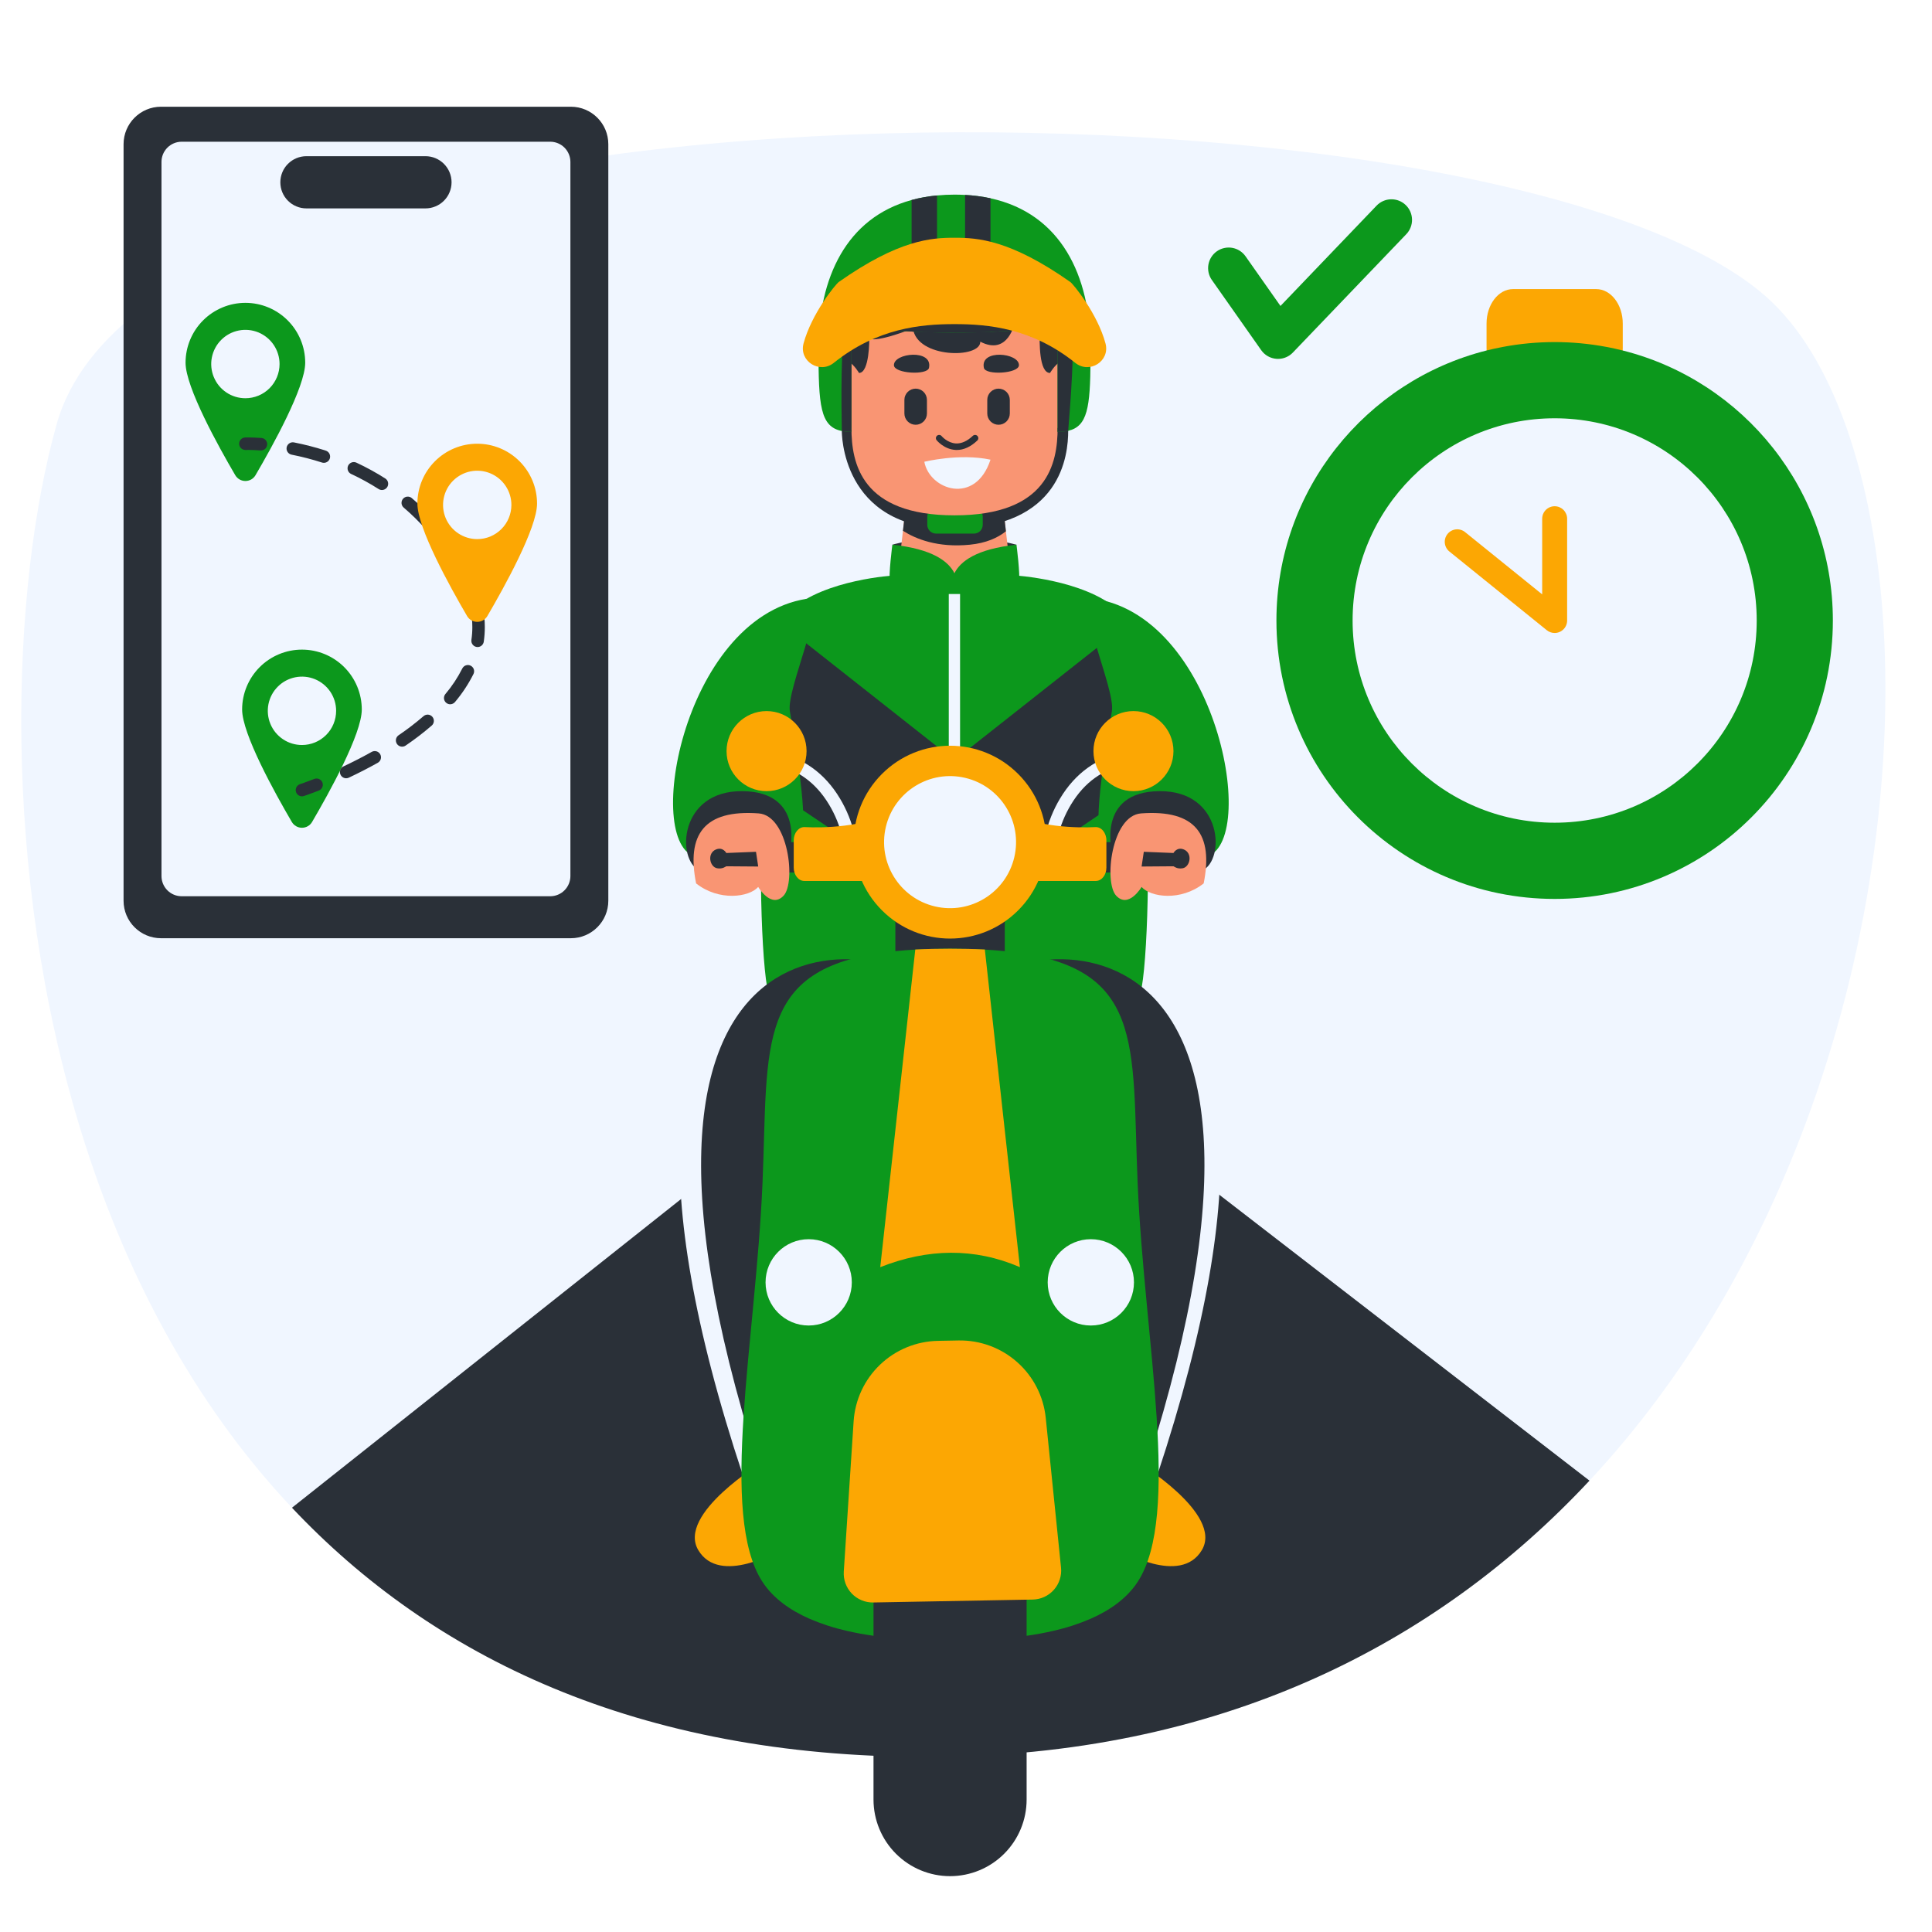
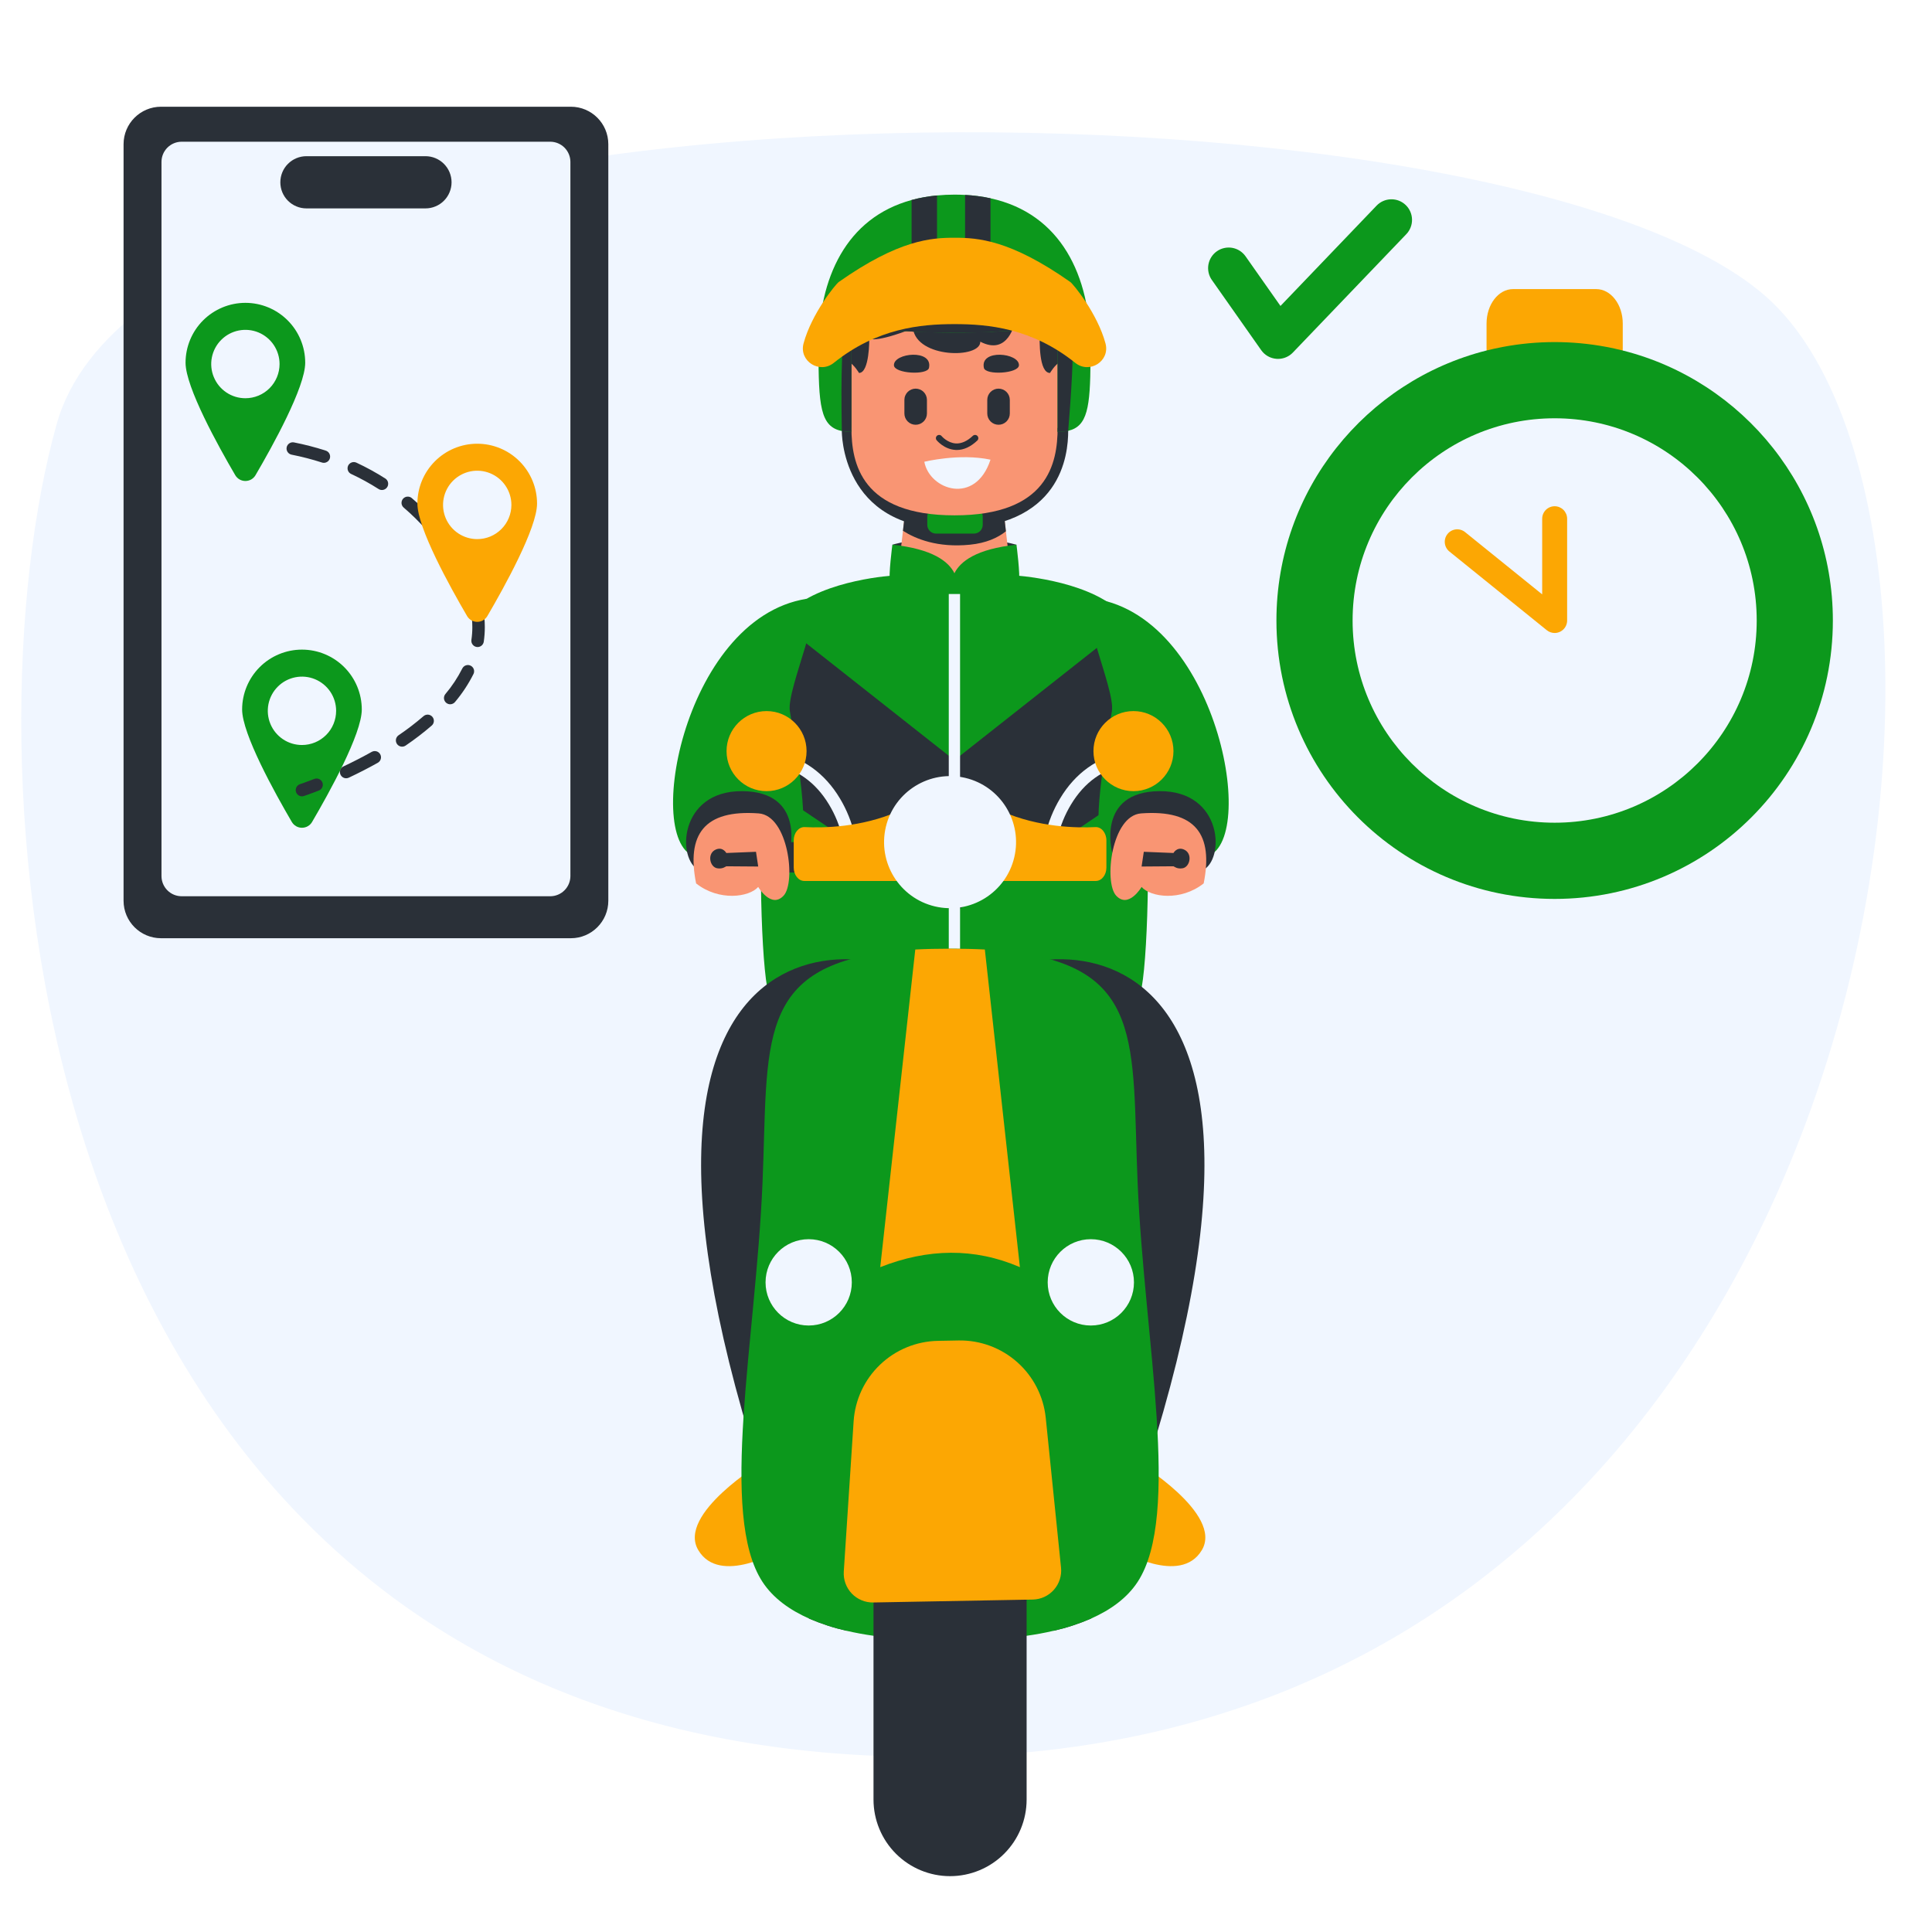
<svg xmlns="http://www.w3.org/2000/svg" width="500" zoomAndPan="magnify" viewBox="0 0 375 375" height="500" preserveAspectRatio="xMidYMid meet" version="1.0">
  <defs>
    <clipPath id="f60cf3c891">
      <path d="M 169 281 L 200 281 L 200 364.266 L 169 364.266 Z M 169 281 " clip-rule="nonzero" />
    </clipPath>
  </defs>
  <path fill="#f0f6ff" d="M 342.652 57.453 C 290.609 11.996 30.902 11.102 10.996 82.328 C 2.129 114.059 0.004 168.859 15.824 219.875 C 24.059 246.418 37.148 271.934 56.672 292.648 C 57.277 293.293 57.895 293.934 58.516 294.566 C 58.648 294.703 58.777 294.836 58.91 294.969 C 59.52 295.586 60.133 296.203 60.75 296.812 C 60.859 296.918 60.961 297.02 61.07 297.121 C 61.641 297.676 62.215 298.23 62.797 298.781 C 62.902 298.879 63.008 298.98 63.109 299.078 C 63.742 299.672 64.383 300.262 65.027 300.848 C 65.176 300.98 65.32 301.113 65.469 301.242 C 66.129 301.84 66.797 302.43 67.469 303.016 C 67.492 303.035 67.512 303.055 67.531 303.07 C 68.195 303.641 68.859 304.211 69.535 304.77 C 69.684 304.895 69.832 305.02 69.98 305.141 C 70.656 305.703 71.34 306.258 72.031 306.809 C 72.148 306.902 72.266 307 72.387 307.094 C 73.035 307.605 73.688 308.117 74.352 308.621 C 74.418 308.676 74.484 308.73 74.555 308.781 C 74.598 308.816 74.641 308.852 74.688 308.883 C 74.848 309.004 75.008 309.125 75.168 309.246 C 75.473 309.477 75.777 309.707 76.082 309.934 C 76.27 310.07 76.453 310.207 76.641 310.344 C 76.938 310.562 77.234 310.777 77.531 310.992 C 77.715 311.125 77.895 311.254 78.074 311.387 C 78.438 311.648 78.805 311.902 79.172 312.164 C 79.297 312.25 79.422 312.34 79.547 312.43 C 79.996 312.742 80.449 313.051 80.902 313.359 C 81.086 313.488 81.277 313.613 81.465 313.742 C 81.766 313.941 82.066 314.145 82.367 314.348 C 82.578 314.484 82.785 314.621 82.992 314.758 C 83.289 314.949 83.582 315.145 83.883 315.336 C 84.086 315.469 84.289 315.598 84.492 315.73 C 84.855 315.961 85.219 316.188 85.586 316.418 C 85.762 316.531 85.941 316.641 86.121 316.754 C 86.559 317.023 87 317.293 87.441 317.562 C 87.645 317.688 87.852 317.812 88.059 317.934 C 88.367 318.117 88.676 318.301 88.98 318.48 C 89.203 318.613 89.426 318.742 89.648 318.871 C 89.957 319.051 90.262 319.227 90.57 319.402 C 90.789 319.527 91.004 319.648 91.223 319.773 C 91.598 319.988 91.977 320.199 92.359 320.41 C 92.559 320.52 92.762 320.633 92.965 320.742 C 93.41 320.988 93.863 321.234 94.312 321.473 C 94.527 321.59 94.746 321.699 94.961 321.816 C 95.285 321.988 95.605 322.156 95.934 322.324 C 96.164 322.445 96.398 322.562 96.629 322.684 C 96.953 322.848 97.273 323.012 97.598 323.176 C 97.824 323.289 98.051 323.402 98.277 323.516 C 98.68 323.711 99.082 323.91 99.488 324.105 C 99.688 324.203 99.891 324.301 100.094 324.398 C 100.566 324.625 101.043 324.852 101.523 325.074 C 101.738 325.18 101.961 325.277 102.184 325.379 C 102.527 325.539 102.871 325.695 103.219 325.855 C 103.457 325.961 103.695 326.066 103.934 326.176 L 104.973 326.633 C 105.199 326.73 105.43 326.832 105.656 326.93 C 106.102 327.121 106.547 327.309 106.992 327.5 C 107.168 327.57 107.34 327.645 107.512 327.715 C 108.027 327.93 108.547 328.141 109.066 328.352 C 109.289 328.441 109.516 328.527 109.738 328.617 C 110.105 328.762 110.477 328.91 110.848 329.055 C 111.09 329.148 111.332 329.242 111.574 329.332 C 111.945 329.477 112.316 329.617 112.691 329.758 C 112.922 329.84 113.148 329.93 113.379 330.016 C 113.867 330.191 114.359 330.371 114.852 330.547 C 114.992 330.598 115.129 330.645 115.266 330.699 C 115.828 330.895 116.395 331.094 116.961 331.285 C 117.184 331.363 117.41 331.438 117.629 331.512 C 118.027 331.645 118.426 331.777 118.828 331.91 C 119.07 331.988 119.312 332.07 119.559 332.148 C 119.957 332.277 120.359 332.406 120.762 332.531 C 120.988 332.605 121.219 332.676 121.445 332.746 C 121.984 332.914 122.523 333.078 123.066 333.238 C 123.168 333.27 123.27 333.301 123.371 333.332 C 123.98 333.512 124.594 333.691 125.207 333.863 C 125.43 333.93 125.652 333.988 125.871 334.051 C 126.297 334.172 126.727 334.289 127.156 334.406 C 127.398 334.473 127.648 334.535 127.891 334.602 C 128.324 334.719 128.754 334.828 129.184 334.941 C 129.414 335 129.637 335.059 129.867 335.117 C 130.449 335.266 131.039 335.41 131.625 335.555 C 131.703 335.574 131.773 335.59 131.848 335.609 C 132.5 335.77 133.152 335.922 133.809 336.07 C 134.027 336.121 134.25 336.172 134.473 336.223 C 134.926 336.324 135.383 336.422 135.84 336.523 C 136.09 336.578 136.34 336.629 136.59 336.684 C 137.047 336.781 137.504 336.875 137.965 336.969 C 138.191 337.02 138.418 337.062 138.648 337.109 C 139.285 337.238 139.922 337.363 140.562 337.484 C 140.609 337.492 140.656 337.504 140.703 337.512 C 141.387 337.641 142.078 337.766 142.77 337.887 C 142.992 337.926 143.215 337.965 143.438 338.004 C 143.922 338.09 144.406 338.172 144.891 338.25 C 145.141 338.293 145.395 338.336 145.648 338.375 C 146.133 338.453 146.617 338.527 147.105 338.602 C 147.336 338.641 147.566 338.676 147.797 338.711 C 148.477 338.812 149.16 338.91 149.844 339.004 C 149.875 339.012 149.906 339.016 149.941 339.02 C 150.652 339.121 151.371 339.215 152.094 339.305 C 152.324 339.332 152.551 339.363 152.781 339.391 C 153.289 339.453 153.793 339.516 154.305 339.574 C 154.562 339.602 154.82 339.633 155.082 339.664 C 155.59 339.719 156.102 339.773 156.617 339.828 C 156.848 339.852 157.082 339.879 157.316 339.898 C 158.043 339.977 158.77 340.047 159.5 340.109 C 159.516 340.113 159.531 340.113 159.547 340.117 C 160.293 340.184 161.043 340.246 161.797 340.305 C 162.031 340.324 162.266 340.34 162.5 340.359 C 163.031 340.398 163.562 340.438 164.094 340.473 C 164.359 340.492 164.629 340.512 164.895 340.527 C 165.43 340.562 165.965 340.594 166.5 340.629 C 166.742 340.641 166.98 340.656 167.223 340.668 C 167.98 340.711 168.746 340.746 169.508 340.781 C 169.52 340.781 169.527 340.785 169.539 340.785 C 170.312 340.82 171.094 340.848 171.875 340.875 C 172.121 340.883 172.367 340.891 172.613 340.895 C 173.16 340.914 173.711 340.93 174.262 340.941 C 174.539 340.949 174.816 340.953 175.094 340.961 C 175.648 340.973 176.203 340.98 176.762 340.988 C 177.012 340.992 177.258 340.996 177.512 340.996 C 178.309 341.004 179.109 341.012 179.914 341.012 C 180.727 341.012 181.527 341.004 182.332 340.996 C 182.582 340.992 182.828 340.988 183.074 340.984 C 183.645 340.977 184.207 340.965 184.77 340.953 C 185.043 340.945 185.312 340.941 185.586 340.934 C 186.164 340.922 186.742 340.902 187.32 340.883 C 187.543 340.875 187.766 340.867 187.984 340.859 C 188.77 340.832 189.555 340.797 190.336 340.762 C 190.469 340.754 190.602 340.746 190.734 340.738 C 191.387 340.703 192.035 340.672 192.68 340.633 C 192.938 340.613 193.191 340.598 193.449 340.582 C 193.984 340.551 194.523 340.512 195.059 340.473 C 195.316 340.453 195.578 340.438 195.836 340.418 C 196.434 340.371 197.027 340.324 197.621 340.277 C 197.797 340.258 197.973 340.246 198.148 340.23 C 198.906 340.164 199.664 340.094 200.422 340.02 C 200.609 340 200.797 339.98 200.984 339.961 C 201.555 339.902 202.129 339.844 202.695 339.781 L 203.461 339.695 C 203.98 339.637 204.5 339.574 205.02 339.512 C 205.266 339.48 205.508 339.453 205.75 339.422 C 206.391 339.336 207.035 339.254 207.672 339.164 C 207.773 339.152 207.875 339.141 207.973 339.125 C 208.707 339.023 209.441 338.918 210.172 338.809 C 210.387 338.777 210.602 338.742 210.816 338.707 C 211.336 338.629 211.859 338.547 212.379 338.461 C 212.629 338.422 212.879 338.379 213.133 338.336 C 213.645 338.25 214.152 338.164 214.664 338.074 C 214.883 338.035 215.105 338 215.32 337.957 C 216.039 337.832 216.75 337.699 217.461 337.562 L 217.648 337.527 C 218.297 337.402 218.945 337.273 219.59 337.141 C 219.82 337.094 220.047 337.047 220.277 337 C 220.762 336.898 221.25 336.797 221.734 336.691 C 221.98 336.637 222.223 336.586 222.465 336.531 C 222.977 336.418 223.484 336.305 223.992 336.184 C 224.184 336.141 224.375 336.098 224.566 336.055 C 225.254 335.895 225.941 335.73 226.621 335.562 C 226.773 335.523 226.922 335.484 227.074 335.449 C 227.613 335.312 228.148 335.176 228.68 335.039 C 228.914 334.977 229.148 334.918 229.383 334.855 C 229.844 334.734 230.305 334.609 230.766 334.484 C 231 334.422 231.234 334.355 231.469 334.293 C 231.992 334.145 232.512 334 233.031 333.848 C 233.184 333.805 233.336 333.762 233.488 333.719 C 234.145 333.527 234.805 333.332 235.457 333.133 C 235.648 333.074 235.84 333.016 236.031 332.957 C 236.504 332.812 236.977 332.664 237.449 332.516 C 237.684 332.441 237.918 332.363 238.152 332.289 C 238.598 332.148 239.039 332.004 239.48 331.855 C 239.699 331.781 239.922 331.711 240.141 331.637 C 240.707 331.445 241.277 331.254 241.84 331.055 C 241.918 331.031 242.004 331.004 242.078 330.973 C 242.715 330.754 243.344 330.527 243.973 330.301 C 244.184 330.223 244.395 330.145 244.605 330.066 C 245.035 329.91 245.465 329.75 245.895 329.586 C 246.129 329.5 246.359 329.414 246.594 329.324 C 247.023 329.16 247.453 328.992 247.879 328.828 C 248.086 328.746 248.289 328.668 248.492 328.586 C 249.105 328.344 249.715 328.098 250.32 327.852 C 250.441 327.797 250.562 327.746 250.684 327.699 C 251.18 327.492 251.676 327.285 252.168 327.078 C 252.387 326.984 252.609 326.891 252.828 326.793 C 253.23 326.625 253.629 326.449 254.027 326.273 C 254.254 326.176 254.48 326.074 254.707 325.973 C 255.133 325.785 255.555 325.594 255.977 325.402 C 256.16 325.32 256.344 325.238 256.523 325.152 C 257.109 324.887 257.691 324.613 258.27 324.34 C 258.441 324.258 258.617 324.172 258.789 324.09 C 259.211 323.891 259.629 323.688 260.047 323.48 C 260.27 323.371 260.496 323.262 260.723 323.148 C 261.098 322.965 261.473 322.781 261.844 322.59 C 262.062 322.48 262.285 322.371 262.504 322.254 C 262.934 322.039 263.363 321.816 263.793 321.59 L 264.242 321.359 C 264.801 321.066 265.352 320.77 265.906 320.473 C 266.105 320.363 266.305 320.254 266.504 320.145 C 266.875 319.945 267.246 319.738 267.613 319.535 C 267.84 319.41 268.066 319.281 268.289 319.156 C 268.645 318.957 268.996 318.754 269.352 318.555 C 269.562 318.434 269.773 318.312 269.988 318.191 C 270.449 317.922 270.91 317.652 271.371 317.379 C 271.539 317.281 271.711 317.18 271.879 317.078 C 272.332 316.809 272.781 316.539 273.23 316.266 C 273.445 316.133 273.652 316.004 273.863 315.875 C 274.203 315.664 274.539 315.457 274.871 315.25 L 275.539 314.828 C 275.879 314.613 276.219 314.395 276.555 314.18 C 276.758 314.051 276.957 313.922 277.16 313.793 C 277.668 313.461 278.172 313.129 278.676 312.793 C 278.84 312.684 279.008 312.57 279.172 312.461 C 279.531 312.219 279.891 311.977 280.25 311.73 C 280.465 311.586 280.684 311.434 280.898 311.285 C 281.211 311.07 281.52 310.855 281.824 310.641 C 282.043 310.488 282.262 310.336 282.48 310.18 C 282.812 309.949 283.137 309.715 283.465 309.477 C 283.648 309.348 283.836 309.215 284.023 309.082 C 284.504 308.73 284.98 308.379 285.457 308.027 C 285.652 307.883 285.848 307.734 286.043 307.59 C 286.348 307.359 286.656 307.129 286.965 306.895 C 287.184 306.73 287.398 306.562 287.617 306.395 C 287.746 306.297 287.875 306.199 288.004 306.098 C 288.074 306.047 288.145 305.992 288.211 305.938 C 289.051 305.289 289.879 304.637 290.699 303.973 C 290.762 303.922 290.828 303.867 290.895 303.812 C 291.711 303.156 292.52 302.492 293.316 301.82 C 293.383 301.766 293.445 301.711 293.512 301.66 C 294.316 300.98 295.113 300.297 295.902 299.605 C 296.027 299.496 296.152 299.387 296.277 299.281 C 297.055 298.59 297.832 297.898 298.598 297.199 C 298.684 297.117 298.773 297.039 298.859 296.961 C 299.641 296.242 300.414 295.52 301.18 294.797 C 301.199 294.777 301.223 294.758 301.238 294.738 C 302.004 294.012 302.762 293.277 303.508 292.535 C 303.625 292.422 303.742 292.305 303.859 292.191 C 304.582 291.469 305.301 290.746 306.012 290.016 C 306.121 289.902 306.234 289.785 306.344 289.668 C 307.078 288.914 307.801 288.156 308.516 287.391 C 327.281 267.293 341.047 243.238 350.391 218.27 C 375 152.52 368.938 80.414 342.652 57.453 Z M 342.652 57.453 " fill-opacity="1" fill-rule="nonzero" />
-   <path fill="#2a3038" d="M 308.516 287.391 C 278.871 319.141 236.758 341.012 179.914 341.012 C 123.52 341.012 83.855 321.488 56.672 292.648 L 143.395 223.848 L 226.238 223.848 Z M 308.516 287.391 " fill-opacity="1" fill-rule="nonzero" />
  <path fill="#f0f6ff" d="M 224.59 286.457 L 144.227 286.457 C 105.102 168.621 170.465 178.02 184.41 192.102 C 198.355 178.02 263.715 168.621 224.59 286.457 Z M 224.59 286.457 " fill-opacity="1" fill-rule="nonzero" />
  <path fill="#fca703" d="M 135.531 300.867 C 139.695 307.895 151.398 300.867 151.398 300.867 L 148.043 283.77 C 148.043 283.77 131.363 293.84 135.531 300.867 Z M 135.531 300.867 " fill-opacity="1" fill-rule="nonzero" />
  <path fill="#fca703" d="M 220.773 283.77 L 217.414 300.867 C 217.414 300.867 229.117 307.895 233.285 300.867 C 237.453 293.84 220.773 283.77 220.773 283.77 Z M 220.773 283.77 " fill-opacity="1" fill-rule="nonzero" />
  <path fill="#0c981c" d="M 221.07 193.672 C 218.441 199.023 185.25 191.199 185.25 191.199 C 185.25 191.199 152.066 199.023 149.438 193.672 C 147.91 190.559 147.121 168.098 148.129 152.062 C 148.777 141.816 150.156 130.887 152.547 121.758 C 152.852 120.598 153.172 119.465 153.508 118.367 C 160.207 112.445 173.543 111.695 173.543 111.695 L 185.25 110.082 L 196.961 111.695 C 196.961 111.695 210.301 112.445 216.996 118.367 C 217.336 119.465 217.656 120.594 217.957 121.758 C 220.348 130.887 221.73 141.82 222.371 152.062 C 223.383 168.098 222.598 190.559 221.07 193.672 Z M 221.07 193.672 " fill-opacity="1" fill-rule="nonzero" />
  <path fill="#2a3038" d="M 147.168 284.273 C 165.688 284.273 184.156 284.273 184.156 284.273 L 184.156 194.129 C 173.59 180.543 111.129 170.938 147.168 284.273 Z M 147.168 284.273 " fill-opacity="1" fill-rule="nonzero" />
  <path fill="#2a3038" d="M 222.699 284.273 C 204.18 284.273 185.707 284.273 185.707 284.273 L 185.707 194.129 C 196.273 180.543 258.738 170.938 222.699 284.273 Z M 222.699 284.273 " fill-opacity="1" fill-rule="nonzero" />
  <path fill="#2a3038" d="M 173.207 105.727 C 173.207 105.727 184.293 102.352 197.297 105.727 C 194.156 109.746 188.539 112.383 183.859 111.211 C 179.176 110.039 173.207 105.727 173.207 105.727 Z M 173.207 105.727 " fill-opacity="1" fill-rule="nonzero" />
  <path fill="#f99573" d="M 196.289 112.148 L 174.215 112.148 C 174.539 109.426 174.941 105.891 175.266 103.027 C 175.586 100.168 175.828 97.988 175.828 97.988 L 194.676 97.988 C 194.676 97.988 194.922 100.215 195.246 103.121 C 195.57 105.965 195.965 109.453 196.289 112.148 Z M 196.289 112.148 " fill-opacity="1" fill-rule="nonzero" />
  <path fill="#2a3038" d="M 195.246 103.121 C 193.648 104.398 191.406 105.414 188.246 105.727 C 181.977 106.348 177.723 104.598 175.266 103.027 C 175.586 100.168 175.828 97.988 175.828 97.988 L 194.676 97.988 C 194.676 97.988 194.922 100.215 195.246 103.121 Z M 195.246 103.121 " fill-opacity="1" fill-rule="nonzero" />
  <path fill="#2a3038" d="M 163.398 83.656 C 163.398 83.656 163.113 102.621 184.598 102.621 C 206.082 102.621 207.336 88.242 207.336 83.613 C 207.336 78.988 163.398 83.656 163.398 83.656 Z M 163.398 83.656 " fill-opacity="1" fill-rule="nonzero" />
  <path fill="#0c981c" d="M 181.695 98.562 L 189.039 98.562 C 189.492 98.562 189.926 98.742 190.25 99.066 C 190.57 99.387 190.75 99.824 190.75 100.277 L 190.75 101.859 C 190.75 102.316 190.57 102.75 190.25 103.074 C 189.926 103.395 189.492 103.574 189.039 103.574 L 181.695 103.574 C 181.242 103.574 180.809 103.395 180.484 103.074 C 180.164 102.75 179.984 102.316 179.984 101.859 L 179.984 100.277 C 179.984 99.824 180.164 99.387 180.484 99.066 C 180.809 98.742 181.242 98.562 181.695 98.562 Z M 181.695 98.562 " fill-opacity="1" fill-rule="nonzero" />
  <path fill="#2a3038" d="M 163.891 78.992 C 163.891 77.621 150.297 43.32 185.273 43.32 C 220.25 43.32 204.254 80.516 204.254 80.516 Z M 163.891 78.992 " fill-opacity="1" fill-rule="nonzero" />
  <path fill="#f99573" d="M 205.281 83.059 C 205.281 89.965 203.344 100.027 185.273 100.027 C 167.203 100.027 165.266 89.965 165.266 83.059 C 161.402 83.867 158.578 79.652 160.895 72.941 C 163.215 66.234 166.734 72.391 166.734 72.391 C 168.805 72.391 168.727 65.715 168.727 65.715 C 168.727 65.715 169.762 66.66 177.207 63.746 C 177.953 69.574 190.344 69.641 190.273 66.32 C 195.758 69.168 196.977 62.527 196.977 62.527 C 196.977 62.527 200.344 67.391 201.809 64.367 C 201.766 66.246 201.641 72.391 203.809 72.391 C 203.809 72.391 207.336 66.234 209.652 72.941 C 211.969 79.652 209.145 83.867 205.281 83.059 Z M 205.281 83.059 " fill-opacity="1" fill-rule="nonzero" />
  <path fill="#0c981c" d="M 211.676 67.797 C 211.676 68.547 211.672 69.266 211.668 69.949 C 211.613 79.047 211.086 82.762 207.336 83.617 C 206.66 83.758 205.969 83.824 205.277 83.816 L 205.277 67.445 C 205.277 65.293 203.18 63.621 200.77 63.844 C 197.93 64.105 195.09 64.297 192.254 64.414 C 190.609 64.484 188.965 64.527 187.32 64.547 C 185.504 64.57 183.691 64.562 181.875 64.523 C 180.23 64.492 178.586 64.434 176.941 64.352 C 174.555 64.234 172.168 64.066 169.777 63.844 C 167.367 63.621 165.27 65.293 165.27 67.445 L 165.27 83.82 C 165.27 83.816 165.266 83.816 165.266 83.816 C 164.637 83.824 164.012 83.77 163.398 83.656 C 159.188 82.828 158.871 78.633 158.871 67.797 C 158.871 53.941 164.262 42.277 176.941 38.82 C 178.559 38.383 180.207 38.09 181.875 37.938 C 182.965 37.832 184.098 37.777 185.273 37.777 C 185.973 37.777 186.656 37.797 187.32 37.836 C 188.98 37.922 190.629 38.141 192.254 38.488 C 205.902 41.469 211.676 53.457 211.676 67.797 Z M 211.676 67.797 " fill-opacity="1" fill-rule="nonzero" />
  <path fill="#2a3038" d="M 207.336 83.613 C 206.66 83.758 205.969 83.824 205.277 83.812 L 205.277 67.445 C 205.277 65.293 203.18 63.621 200.77 63.844 C 190.461 64.797 180.086 64.797 169.777 63.844 C 167.367 63.621 165.27 65.293 165.27 67.445 L 165.27 83.82 C 165.27 83.816 165.266 83.816 165.266 83.812 C 164.637 83.82 164.012 83.77 163.398 83.656 C 163.309 78.934 163.141 65.527 164.145 63.441 C 165.363 60.898 174.57 62.527 185.773 62.527 C 196.977 62.527 206.883 62.223 207.906 64.461 C 208.691 66.176 207.793 78.16 207.336 83.613 Z M 207.336 83.613 " fill-opacity="1" fill-rule="nonzero" />
  <path fill="#2a3038" d="M 181.875 37.938 L 181.875 64.523 C 180.23 64.492 178.586 64.434 176.941 64.352 L 176.941 38.82 C 178.559 38.383 180.207 38.09 181.875 37.938 Z M 181.875 37.938 " fill-opacity="1" fill-rule="nonzero" />
  <path fill="#2a3038" d="M 192.254 38.488 L 192.254 64.414 C 190.609 64.484 188.965 64.527 187.32 64.547 L 187.32 37.836 C 188.98 37.922 190.629 38.141 192.254 38.488 Z M 192.254 38.488 " fill-opacity="1" fill-rule="nonzero" />
  <path fill="#fca703" d="M 214.578 66.66 C 215.5 70.09 211.477 72.652 208.707 70.43 C 200.309 63.699 191.84 62.91 185.273 62.91 C 178.703 62.91 170.238 63.699 161.84 70.43 C 159.07 72.652 155.047 70.09 155.969 66.66 C 157.52 60.891 162.184 55.168 162.816 54.723 C 174.465 46.535 180.754 46.145 185.273 46.145 C 189.793 46.145 196.082 46.535 207.73 54.723 C 208.363 55.168 213.027 60.891 214.578 66.66 Z M 214.578 66.66 " fill-opacity="1" fill-rule="nonzero" />
  <path fill="#2a3038" d="M 177.73 75.434 C 177.441 75.434 177.156 75.492 176.895 75.602 C 176.629 75.711 176.387 75.871 176.184 76.074 C 175.98 76.277 175.82 76.52 175.711 76.785 C 175.598 77.051 175.543 77.336 175.543 77.625 L 175.543 80.258 C 175.543 80.84 175.773 81.395 176.184 81.805 C 176.594 82.215 177.148 82.445 177.73 82.445 C 178.309 82.445 178.867 82.215 179.277 81.805 C 179.688 81.395 179.918 80.84 179.918 80.258 L 179.918 77.625 C 179.918 77.336 179.859 77.051 179.75 76.785 C 179.641 76.52 179.48 76.277 179.277 76.074 C 179.074 75.871 178.832 75.711 178.566 75.602 C 178.301 75.492 178.016 75.434 177.73 75.434 Z M 177.73 75.434 " fill-opacity="1" fill-rule="nonzero" />
  <path fill="#2a3038" d="M 193.816 75.434 C 193.527 75.434 193.242 75.492 192.977 75.602 C 192.715 75.711 192.473 75.871 192.27 76.074 C 192.066 76.277 191.906 76.52 191.793 76.785 C 191.684 77.051 191.629 77.336 191.629 77.625 L 191.629 80.258 C 191.629 80.84 191.859 81.395 192.27 81.805 C 192.68 82.215 193.234 82.445 193.816 82.445 C 194.395 82.445 194.953 82.215 195.363 81.805 C 195.773 81.395 196.004 80.84 196.004 80.258 L 196.004 77.625 C 196.004 77.336 195.945 77.051 195.836 76.785 C 195.727 76.52 195.566 76.277 195.363 76.074 C 195.16 75.871 194.918 75.711 194.652 75.602 C 194.387 75.492 194.102 75.434 193.816 75.434 Z M 193.816 75.434 " fill-opacity="1" fill-rule="nonzero" />
  <path fill="#2a3038" d="M 180.316 71.406 C 180 72.875 173.562 72.523 173.512 70.895 C 173.438 68.484 181.109 67.691 180.316 71.406 Z M 180.316 71.406 " fill-opacity="1" fill-rule="nonzero" />
  <path fill="#2a3038" d="M 190.973 71.406 C 191.285 72.875 197.727 72.523 197.777 70.895 C 197.852 68.484 190.176 67.691 190.973 71.406 Z M 190.973 71.406 " fill-opacity="1" fill-rule="nonzero" />
  <path fill="#2a3038" d="M 185.711 87.34 C 185.613 87.34 185.52 87.336 185.422 87.328 C 183.246 87.191 181.855 85.52 181.801 85.449 C 181.691 85.32 181.645 85.156 181.66 84.988 C 181.676 84.82 181.758 84.668 181.887 84.562 C 182.016 84.457 182.184 84.406 182.348 84.422 C 182.516 84.438 182.668 84.52 182.773 84.648 C 182.793 84.676 183.898 85.973 185.516 86.07 C 186.605 86.133 187.723 85.637 188.824 84.594 C 188.887 84.535 188.957 84.492 189.035 84.461 C 189.113 84.434 189.195 84.418 189.277 84.422 C 189.359 84.422 189.441 84.441 189.516 84.473 C 189.594 84.508 189.66 84.555 189.719 84.617 C 189.773 84.676 189.82 84.746 189.848 84.824 C 189.879 84.902 189.891 84.984 189.891 85.066 C 189.887 85.148 189.871 85.23 189.836 85.309 C 189.801 85.383 189.754 85.453 189.695 85.508 C 188.414 86.723 187.074 87.34 185.711 87.34 Z M 185.711 87.34 " fill-opacity="1" fill-rule="nonzero" />
  <path fill="#f0f6ff" d="M 179.41 89.629 C 179.41 89.629 186.242 87.938 192.254 89.223 C 189.328 98.168 180.418 95.09 179.41 89.629 Z M 179.41 89.629 " fill-opacity="1" fill-rule="nonzero" />
  <path fill="#0c981c" d="M 197.766 112.988 C 191.191 115.16 186.984 115.508 185.535 115.559 C 185.535 115.562 184.973 115.562 184.969 115.559 C 183.52 115.508 179.312 115.16 172.738 112.988 C 172.426 111.738 173.207 105.727 173.207 105.727 C 181.055 106.547 184.137 109.012 185.254 111.266 C 186.367 109.012 189.449 106.547 197.297 105.727 C 197.297 105.727 198.078 111.738 197.766 112.988 Z M 197.766 112.988 " fill-opacity="1" fill-rule="nonzero" />
  <path fill="#2a3038" d="M 222.371 152.066 L 185.305 177.027 L 185.254 177.062 L 185.203 177.027 L 148.129 152.062 C 148.777 141.816 150.156 130.887 152.547 121.758 L 185.254 147.555 L 217.957 121.758 C 220.348 130.887 221.73 141.82 222.371 152.066 Z M 222.371 152.066 " fill-opacity="1" fill-rule="nonzero" />
  <path fill="#f0f6ff" d="M 186.348 115.297 L 184.156 115.297 L 184.156 188.723 L 186.348 188.723 Z M 186.348 115.297 " fill-opacity="1" fill-rule="nonzero" />
  <path fill="#0c981c" d="M 156.555 116.23 C 132.234 120.09 124.43 165.496 135.707 166.406 C 146.988 167.312 153.086 165.707 155.223 163.125 C 157.359 160.539 154.008 142.453 153.309 138.02 C 152.605 133.586 160.887 116.469 156.555 116.23 Z M 156.555 116.23 " fill-opacity="1" fill-rule="nonzero" />
  <path fill="#2a3038" d="M 153.27 165.422 C 153.27 165.422 156.387 153.652 144.062 153.562 C 131.734 153.477 131.309 166.918 135.734 168.941 C 140.16 170.965 153.27 165.422 153.27 165.422 Z M 153.27 165.422 " fill-opacity="1" fill-rule="nonzero" />
  <path fill="#0c981c" d="M 212.574 116.23 C 236.895 120.09 244.699 165.496 233.422 166.406 C 222.141 167.312 216.043 165.707 213.906 163.125 C 211.77 160.539 215.121 142.453 215.82 138.02 C 216.523 133.586 208.242 116.469 212.574 116.23 Z M 212.574 116.23 " fill-opacity="1" fill-rule="nonzero" />
  <path fill="#2a3038" d="M 215.859 165.422 C 215.859 165.422 212.742 153.652 225.066 153.562 C 237.395 153.477 237.82 166.918 233.395 168.941 C 228.969 170.965 215.859 165.422 215.859 165.422 Z M 215.859 165.422 " fill-opacity="1" fill-rule="nonzero" />
  <path fill="#0c981c" d="M 248.062 69.66 C 247.961 69.66 247.863 69.656 247.762 69.648 C 247.172 69.605 246.602 69.43 246.09 69.141 C 245.578 68.848 245.133 68.445 244.797 67.965 L 235.223 54.348 C 234.918 53.918 234.703 53.434 234.59 52.922 C 234.473 52.41 234.461 51.879 234.551 51.363 C 234.641 50.844 234.832 50.348 235.113 49.906 C 235.395 49.461 235.758 49.078 236.188 48.777 C 236.617 48.473 237.102 48.258 237.613 48.145 C 238.125 48.027 238.656 48.016 239.172 48.105 C 239.691 48.195 240.184 48.387 240.629 48.668 C 241.07 48.949 241.453 49.316 241.758 49.746 L 248.539 59.387 L 267.195 39.914 C 267.559 39.535 267.992 39.23 268.473 39.02 C 268.953 38.809 269.469 38.691 269.996 38.684 C 270.52 38.672 271.043 38.762 271.531 38.953 C 272.02 39.145 272.465 39.43 272.844 39.793 C 273.223 40.156 273.527 40.59 273.738 41.074 C 273.949 41.555 274.062 42.07 274.074 42.598 C 274.086 43.121 273.992 43.645 273.801 44.133 C 273.613 44.621 273.328 45.07 272.965 45.449 L 250.945 68.43 C 250.574 68.82 250.125 69.129 249.629 69.34 C 249.137 69.551 248.602 69.66 248.062 69.66 Z M 248.062 69.66 " fill-opacity="1" fill-rule="nonzero" />
  <path fill="#2a3038" d="M 164.621 311.043 C 164.621 311.043 164.555 313.297 164.273 316.527 C 161.797 315.965 159.375 315.172 157.039 314.164 C 158.113 310.035 158.984 307.059 158.984 307.059 Z M 164.621 311.043 " fill-opacity="1" fill-rule="nonzero" />
  <path fill="#2a3038" d="M 211.773 314.164 C 209.441 315.172 207.02 315.965 204.539 316.527 C 204.262 313.297 204.195 311.043 204.195 311.043 L 209.832 307.059 C 209.832 307.059 210.699 310.039 211.773 314.164 Z M 211.773 314.164 " fill-opacity="1" fill-rule="nonzero" />
  <path fill="#f0f6ff" d="M 164.703 163.57 C 164.422 163.57 164.148 163.473 163.934 163.293 C 163.715 163.113 163.566 162.863 163.516 162.586 C 162.992 160.316 162.109 158.141 160.906 156.148 C 158.305 151.836 154.676 149.238 150.117 148.43 C 149.805 148.375 149.523 148.195 149.336 147.93 C 149.152 147.668 149.082 147.34 149.137 147.023 C 149.195 146.711 149.375 146.426 149.637 146.242 C 149.898 146.059 150.227 145.988 150.543 146.043 C 155.77 146.973 160.086 150.059 163.023 154.969 C 164.359 157.188 165.328 159.605 165.895 162.133 C 165.926 162.309 165.922 162.488 165.879 162.66 C 165.832 162.836 165.75 162.996 165.637 163.133 C 165.523 163.27 165.379 163.379 165.219 163.457 C 165.059 163.531 164.883 163.57 164.703 163.57 Z M 164.703 163.57 " fill-opacity="1" fill-rule="nonzero" />
  <path fill="#fca703" d="M 148.789 153.562 C 153.078 153.562 156.555 150.082 156.555 145.793 C 156.555 141.5 153.078 138.02 148.789 138.02 C 144.5 138.02 141.023 141.5 141.023 145.793 C 141.023 150.082 144.5 153.562 148.789 153.562 Z M 148.789 153.562 " fill-opacity="1" fill-rule="nonzero" />
  <path fill="#f0f6ff" d="M 204.09 163.57 C 203.91 163.57 203.734 163.531 203.574 163.453 C 203.414 163.379 203.27 163.27 203.156 163.133 C 203.043 162.996 202.961 162.832 202.914 162.66 C 202.871 162.488 202.863 162.309 202.898 162.133 C 203.465 159.605 204.434 157.188 205.77 154.969 C 208.707 150.059 213.023 146.973 218.25 146.043 C 218.566 145.988 218.895 146.059 219.156 146.242 C 219.418 146.426 219.598 146.711 219.656 147.023 C 219.711 147.34 219.641 147.668 219.453 147.93 C 219.27 148.195 218.988 148.375 218.672 148.43 C 214.117 149.238 210.488 151.836 207.887 156.148 C 206.684 158.141 205.801 160.316 205.277 162.586 C 205.223 162.863 205.078 163.113 204.859 163.293 C 204.645 163.469 204.371 163.57 204.09 163.57 Z M 204.09 163.57 " fill-opacity="1" fill-rule="nonzero" />
-   <path fill="#2a3038" d="M 173.789 172.641 L 173.789 186.867 L 195.027 186.867 L 195.027 171.863 Z M 173.789 172.641 " fill-opacity="1" fill-rule="nonzero" />
  <path fill="#2a3038" d="M 156.125 163.461 L 141.496 163.461 C 141.109 163.461 140.727 163.535 140.367 163.684 C 140.012 163.832 139.688 164.051 139.414 164.324 C 139.141 164.598 138.922 164.922 138.777 165.277 C 138.629 165.637 138.551 166.02 138.551 166.406 C 138.551 166.793 138.629 167.176 138.777 167.535 C 138.922 167.891 139.141 168.215 139.414 168.488 C 139.688 168.762 140.012 168.98 140.367 169.129 C 140.727 169.277 141.109 169.352 141.496 169.352 L 156.125 169.352 C 156.906 169.352 157.656 169.043 158.207 168.488 C 158.758 167.938 159.07 167.188 159.07 166.406 C 159.07 165.625 158.758 164.875 158.207 164.324 C 157.656 163.77 156.906 163.461 156.125 163.461 Z M 156.125 163.461 " fill-opacity="1" fill-rule="nonzero" />
-   <path fill="#2a3038" d="M 227.32 163.461 L 212.691 163.461 C 211.91 163.461 211.16 163.77 210.609 164.324 C 210.055 164.875 209.746 165.625 209.746 166.406 C 209.746 167.188 210.055 167.938 210.609 168.488 C 211.16 169.043 211.91 169.352 212.691 169.352 L 227.32 169.352 C 227.707 169.352 228.09 169.277 228.445 169.129 C 228.805 168.98 229.129 168.762 229.402 168.488 C 229.676 168.215 229.891 167.891 230.039 167.535 C 230.188 167.176 230.262 166.793 230.262 166.406 C 230.262 166.02 230.188 165.637 230.039 165.277 C 229.891 164.922 229.676 164.598 229.402 164.324 C 229.129 164.051 228.805 163.832 228.445 163.684 C 228.09 163.535 227.707 163.461 227.32 163.461 Z M 227.32 163.461 " fill-opacity="1" fill-rule="nonzero" />
  <path fill="#fca703" d="M 154.062 163.125 L 154.062 168.406 C 154.062 169.836 154.984 170.996 156.121 170.996 L 175.008 170.996 C 176.145 170.996 177.066 169.836 177.066 168.406 L 177.066 159.922 C 177.066 158.133 175.66 156.895 174.316 157.484 C 167.211 160.617 159.758 160.719 156.199 160.539 C 155.035 160.48 154.062 161.656 154.062 163.125 Z M 154.062 163.125 " fill-opacity="1" fill-rule="nonzero" />
  <path fill="#fca703" d="M 191.746 159.922 L 191.746 168.406 C 191.746 169.836 192.668 170.996 193.805 170.996 L 212.691 170.996 C 213.828 170.996 214.75 169.836 214.75 168.406 L 214.75 163.125 C 214.75 161.656 213.781 160.48 212.613 160.539 C 209.055 160.719 201.605 160.617 194.496 157.484 C 193.152 156.895 191.746 158.133 191.746 159.922 Z M 191.746 159.922 " fill-opacity="1" fill-rule="nonzero" />
-   <path fill="#fca703" d="M 197.629 176.695 C 204.934 169.387 204.934 157.535 197.629 150.227 C 190.328 142.918 178.488 142.918 171.184 150.227 C 163.883 157.535 163.883 169.387 171.184 176.695 C 178.488 184.004 190.328 184.004 197.629 176.695 Z M 197.629 176.695 " fill-opacity="1" fill-rule="nonzero" />
  <path fill="#f0f6ff" d="M 196.871 166.402 C 198.496 159.516 194.234 152.609 187.352 150.984 C 180.465 149.359 173.566 153.625 171.941 160.512 C 170.316 167.402 174.582 174.309 181.465 175.934 C 188.348 177.559 195.246 173.293 196.871 166.402 Z M 196.871 166.402 " fill-opacity="1" fill-rule="nonzero" />
  <path fill="#fca703" d="M 220.004 153.562 C 224.293 153.562 227.77 150.082 227.77 145.793 C 227.77 141.5 224.293 138.02 220.004 138.02 C 215.715 138.02 212.238 141.5 212.238 145.793 C 212.238 150.082 215.715 153.562 220.004 153.562 Z M 220.004 153.562 " fill-opacity="1" fill-rule="nonzero" />
  <path fill="#0c981c" d="M 220.82 307.039 C 218.738 310.223 215.492 312.516 211.773 314.164 C 209.441 315.172 207.02 315.965 204.539 316.527 C 202.77 316.941 200.992 317.262 199.266 317.504 C 194.344 318.188 189.371 318.41 184.406 318.176 C 179.445 318.41 174.469 318.188 169.547 317.504 C 167.82 317.262 166.047 316.941 164.273 316.527 C 161.793 315.965 159.371 315.172 157.039 314.164 C 153.32 312.512 150.078 310.223 147.996 307.039 C 139.504 294.039 146.688 260.254 147.996 229.762 C 149.168 202.398 146.395 187.402 173.789 184.617 C 175.016 184.492 176.305 184.395 177.652 184.316 L 177.656 184.316 C 179.359 184.219 181.16 184.16 183.066 184.145 C 183.289 184.145 183.512 184.141 183.734 184.141 C 183.957 184.141 184.184 184.141 184.406 184.141 C 184.633 184.141 184.855 184.141 185.078 184.141 C 185.305 184.141 185.523 184.145 185.746 184.145 C 187.652 184.164 189.457 184.219 191.156 184.316 L 191.16 184.316 C 192.512 184.395 193.801 184.492 195.027 184.617 C 222.418 187.402 219.648 202.402 220.82 229.762 C 222.129 260.254 229.309 294.039 220.82 307.039 Z M 220.82 307.039 " fill-opacity="1" fill-rule="nonzero" />
  <g clip-path="url(#f60cf3c891)">
    <path fill="#2a3038" d="M 184.406 281.812 C 188.348 281.812 192.129 283.379 194.914 286.168 C 197.703 288.957 199.266 292.738 199.266 296.684 L 199.266 349.289 C 199.266 353.234 197.703 357.016 194.914 359.805 C 192.129 362.594 188.348 364.16 184.406 364.16 C 180.465 364.16 176.688 362.594 173.898 359.805 C 171.113 357.016 169.547 353.234 169.547 349.289 L 169.547 296.684 C 169.547 294.73 169.934 292.797 170.68 290.992 C 171.426 289.188 172.52 287.547 173.898 286.168 C 175.281 284.785 176.918 283.691 178.723 282.941 C 180.523 282.195 182.457 281.812 184.406 281.812 Z M 184.406 281.812 " fill-opacity="1" fill-rule="nonzero" />
  </g>
  <path fill="#fca703" d="M 200.453 310.473 L 169.496 311.039 C 168.715 311.055 167.945 310.906 167.227 310.605 C 166.508 310.305 165.859 309.859 165.32 309.297 C 164.785 308.734 164.371 308.062 164.105 307.332 C 163.84 306.598 163.727 305.82 163.777 305.043 L 165.688 275.883 C 165.961 271.699 167.793 267.77 170.824 264.879 C 173.855 261.984 177.863 260.336 182.051 260.258 L 186.051 260.184 C 190.238 260.109 194.305 261.609 197.438 264.391 C 200.574 267.172 202.551 271.031 202.977 275.199 L 205.945 304.273 C 206.027 305.047 205.945 305.828 205.703 306.57 C 205.465 307.312 205.078 307.996 204.559 308.578 C 204.043 309.16 203.414 309.633 202.707 309.957 C 202 310.285 201.23 310.457 200.453 310.473 Z M 200.453 310.473 " fill-opacity="1" fill-rule="nonzero" />
  <path fill="#f0f6ff" d="M 156.965 257.281 C 161.59 257.281 165.336 253.531 165.336 248.906 C 165.336 244.277 161.59 240.527 156.965 240.527 C 152.344 240.527 148.594 244.277 148.594 248.906 C 148.594 253.531 152.344 257.281 156.965 257.281 Z M 156.965 257.281 " fill-opacity="1" fill-rule="nonzero" />
  <path fill="#f0f6ff" d="M 211.727 257.281 C 216.352 257.281 220.102 253.531 220.102 248.906 C 220.102 244.277 216.352 240.527 211.727 240.527 C 207.105 240.527 203.355 244.277 203.355 248.906 C 203.355 253.531 207.105 257.281 211.727 257.281 Z M 211.727 257.281 " fill-opacity="1" fill-rule="nonzero" />
  <path fill="#fca703" d="M 197.961 245.953 C 189.137 242.145 180.09 242.312 170.855 245.953 L 177.656 184.297 C 179.75 184.191 182 184.141 184.406 184.141 C 186.816 184.141 189.066 184.191 191.156 184.297 Z M 197.961 245.953 " fill-opacity="1" fill-rule="nonzero" />
  <path fill="#2a3038" d="M 71.137 108.504 L 71.137 108.574 L 71.086 108.539 Z M 71.137 108.504 " fill-opacity="1" fill-rule="nonzero" />
  <path fill="#2a3038" d="M 71.086 108.539 L 71.031 108.574 L 71.031 108.504 Z M 71.086 108.539 " fill-opacity="1" fill-rule="nonzero" />
  <path fill="#f99573" d="M 221.488 157.879 C 215.719 158.305 214.234 171.262 216.648 173.848 C 219.066 176.438 221.582 172.156 221.582 172.156 C 223.328 174.152 229.188 174.984 233.633 171.469 C 235.527 162.004 232.109 157.102 221.488 157.879 Z M 221.488 157.879 " fill-opacity="1" fill-rule="nonzero" />
  <path fill="#2a3038" d="M 222.012 165.332 L 221.582 168.191 L 227.77 168.145 C 227.859 168.152 228.457 168.723 229.547 168.531 C 231.016 168.273 231.566 165.578 229.734 164.863 C 228.418 164.352 227.77 165.566 227.77 165.566 Z M 222.012 165.332 " fill-opacity="1" fill-rule="nonzero" />
  <path fill="#f99573" d="M 147.258 157.879 C 153.031 158.305 154.516 171.262 152.098 173.848 C 149.68 176.438 147.168 172.156 147.168 172.156 C 145.418 174.152 139.559 174.984 135.113 171.469 C 133.223 162.004 136.641 157.102 147.258 157.879 Z M 147.258 157.879 " fill-opacity="1" fill-rule="nonzero" />
  <path fill="#2a3038" d="M 146.738 165.332 L 147.168 168.191 L 140.977 168.145 C 140.887 168.152 140.289 168.723 139.199 168.531 C 137.73 168.273 137.18 165.578 139.016 164.863 C 140.332 164.352 140.977 165.566 140.977 165.566 Z M 146.738 165.332 " fill-opacity="1" fill-rule="nonzero" />
  <path fill="#2a3038" d="M 110.805 20.715 L 31.258 20.715 C 27.242 20.715 23.984 23.973 23.984 27.988 L 23.984 174.832 C 23.984 178.852 27.242 182.109 31.258 182.109 L 110.805 182.109 C 114.816 182.109 118.074 178.852 118.074 174.832 L 118.074 27.988 C 118.074 23.973 114.816 20.715 110.805 20.715 Z M 110.805 20.715 " fill-opacity="1" fill-rule="nonzero" />
  <path fill="#f0f6ff" d="M 35.266 27.508 L 106.797 27.508 C 107.836 27.508 108.832 27.922 109.566 28.656 C 110.301 29.395 110.715 30.391 110.715 31.434 L 110.715 170.039 C 110.715 171.078 110.301 172.078 109.566 172.812 C 108.832 173.551 107.836 173.961 106.797 173.961 L 35.266 173.961 C 34.223 173.961 33.227 173.551 32.492 172.812 C 31.758 172.078 31.344 171.078 31.344 170.039 L 31.344 31.434 C 31.344 30.918 31.445 30.406 31.641 29.93 C 31.84 29.453 32.129 29.02 32.492 28.656 C 32.855 28.293 33.289 28.004 33.766 27.805 C 34.238 27.609 34.75 27.508 35.266 27.508 Z M 35.266 27.508 " fill-opacity="1" fill-rule="nonzero" />
  <path fill="#2a3038" d="M 59.477 30.316 L 82.586 30.316 C 83.926 30.316 85.215 30.852 86.164 31.801 C 87.113 32.75 87.648 34.039 87.648 35.383 C 87.648 36.047 87.516 36.707 87.262 37.32 C 87.008 37.938 86.633 38.496 86.164 38.965 C 85.695 39.438 85.137 39.809 84.523 40.062 C 83.906 40.32 83.25 40.449 82.586 40.449 L 59.477 40.449 C 58.809 40.449 58.152 40.32 57.539 40.062 C 56.922 39.809 56.363 39.438 55.895 38.965 C 55.426 38.496 55.051 37.938 54.797 37.32 C 54.543 36.707 54.414 36.047 54.414 35.383 C 54.414 34.039 54.945 32.75 55.895 31.801 C 56.844 30.852 58.133 30.316 59.477 30.316 Z M 59.477 30.316 " fill-opacity="1" fill-rule="nonzero" />
  <path fill="#0c981c" d="M 47.629 58.781 C 44.551 58.785 41.598 60.008 39.418 62.188 C 37.242 64.367 36.016 67.324 36.016 70.406 C 36.016 75.145 42.348 86.574 45.66 92.23 C 45.863 92.574 46.148 92.859 46.496 93.059 C 46.84 93.258 47.23 93.359 47.629 93.359 C 48.027 93.359 48.418 93.258 48.766 93.059 C 49.109 92.859 49.398 92.574 49.598 92.23 C 52.91 86.574 59.242 75.145 59.242 70.406 C 59.242 67.324 58.02 64.367 55.84 62.188 C 53.664 60.008 50.711 58.781 47.629 58.781 Z M 47.629 77.297 C 46.316 77.297 45.035 76.91 43.945 76.18 C 42.855 75.449 42.004 74.414 41.504 73.199 C 41 71.988 40.867 70.652 41.125 69.367 C 41.383 68.078 42.012 66.895 42.941 65.969 C 43.867 65.039 45.051 64.406 46.336 64.152 C 47.621 63.895 48.957 64.027 50.168 64.527 C 51.379 65.031 52.414 65.883 53.145 66.973 C 53.871 68.066 54.262 69.348 54.262 70.66 C 54.262 71.531 54.09 72.395 53.758 73.199 C 53.422 74.008 52.934 74.738 52.32 75.355 C 51.703 75.969 50.973 76.461 50.168 76.793 C 49.363 77.125 48.5 77.297 47.629 77.297 Z M 47.629 77.297 " fill-opacity="1" fill-rule="nonzero" />
  <path fill="#0c981c" d="M 58.609 126.09 C 55.531 126.09 52.578 127.316 50.398 129.496 C 48.223 131.676 46.996 134.633 46.996 137.715 C 46.996 142.453 53.328 153.883 56.641 159.539 C 56.844 159.883 57.129 160.168 57.477 160.367 C 57.82 160.566 58.211 160.668 58.609 160.668 C 59.008 160.668 59.398 160.566 59.746 160.367 C 60.09 160.168 60.379 159.883 60.578 159.539 C 63.891 153.883 70.223 142.453 70.223 137.715 C 70.223 134.633 69 131.676 66.82 129.496 C 64.645 127.316 61.691 126.09 58.609 126.09 Z M 58.609 144.605 C 57.297 144.605 56.016 144.219 54.926 143.488 C 53.836 142.758 52.984 141.723 52.484 140.508 C 51.98 139.297 51.852 137.961 52.105 136.676 C 52.363 135.387 52.992 134.203 53.922 133.277 C 54.848 132.348 56.031 131.715 57.316 131.461 C 58.602 131.203 59.938 131.336 61.148 131.836 C 62.359 132.34 63.395 133.191 64.125 134.281 C 64.855 135.375 65.242 136.656 65.242 137.969 C 65.242 138.84 65.07 139.703 64.738 140.508 C 64.406 141.316 63.918 142.047 63.301 142.664 C 62.684 143.277 61.953 143.77 61.148 144.102 C 60.344 144.434 59.48 144.605 58.609 144.605 Z M 58.609 144.605 " fill-opacity="1" fill-rule="nonzero" />
-   <path fill="#2a3038" d="M 50.656 87.434 C 50.625 87.434 50.598 87.434 50.566 87.43 C 48.766 87.301 47.684 87.336 47.676 87.336 C 47.352 87.348 47.043 87.234 46.805 87.016 C 46.57 86.797 46.43 86.492 46.418 86.172 C 46.406 85.852 46.523 85.535 46.742 85.301 C 46.961 85.066 47.262 84.926 47.586 84.914 C 47.633 84.914 48.793 84.871 50.742 85.012 C 51.055 85.035 51.344 85.176 51.555 85.41 C 51.766 85.645 51.875 85.949 51.863 86.262 C 51.852 86.578 51.723 86.875 51.496 87.094 C 51.27 87.309 50.969 87.434 50.656 87.434 Z M 50.656 87.434 " fill-opacity="1" fill-rule="nonzero" />
  <path fill="#2a3038" d="M 67.191 151.062 C 66.914 151.062 66.648 150.969 66.434 150.797 C 66.219 150.621 66.07 150.383 66.008 150.113 C 65.949 149.844 65.98 149.562 66.102 149.316 C 66.223 149.066 66.426 148.871 66.676 148.754 C 68.57 147.859 70.414 146.914 72.148 145.938 C 72.43 145.781 72.762 145.742 73.07 145.828 C 73.379 145.914 73.641 146.121 73.797 146.402 C 73.957 146.684 73.996 147.012 73.906 147.324 C 73.82 147.633 73.613 147.895 73.336 148.051 C 71.547 149.055 69.652 150.027 67.707 150.945 C 67.543 151.02 67.367 151.062 67.191 151.062 Z M 78.051 144.926 C 77.793 144.926 77.543 144.844 77.332 144.691 C 77.125 144.535 76.969 144.32 76.895 144.07 C 76.816 143.824 76.824 143.559 76.906 143.312 C 76.992 143.07 77.156 142.859 77.367 142.711 C 79.051 141.57 80.668 140.332 82.207 139.004 C 82.449 138.793 82.766 138.688 83.086 138.711 C 83.406 138.73 83.707 138.883 83.918 139.125 C 84.129 139.367 84.234 139.684 84.211 140.004 C 84.188 140.324 84.039 140.625 83.797 140.832 C 82.184 142.223 80.492 143.52 78.734 144.715 C 78.531 144.852 78.297 144.926 78.051 144.926 Z M 87.383 136.699 C 87.152 136.699 86.93 136.633 86.734 136.508 C 86.539 136.383 86.387 136.207 86.289 136 C 86.191 135.793 86.152 135.559 86.184 135.332 C 86.211 135.102 86.309 134.887 86.453 134.711 C 87.734 133.191 88.836 131.527 89.73 129.754 C 89.801 129.613 89.898 129.484 90.02 129.379 C 90.137 129.273 90.277 129.195 90.43 129.145 C 90.578 129.094 90.738 129.07 90.898 129.082 C 91.055 129.094 91.211 129.137 91.352 129.207 C 91.496 129.277 91.625 129.375 91.727 129.496 C 91.832 129.613 91.914 129.754 91.965 129.906 C 92.016 130.055 92.035 130.215 92.023 130.375 C 92.012 130.531 91.973 130.688 91.898 130.832 C 90.922 132.773 89.719 134.598 88.316 136.262 C 88.203 136.398 88.059 136.508 87.898 136.582 C 87.738 136.66 87.562 136.699 87.383 136.699 Z M 92.699 125.59 C 92.527 125.59 92.355 125.555 92.195 125.48 C 92.039 125.406 91.898 125.305 91.785 125.172 C 91.668 125.039 91.586 124.883 91.535 124.719 C 91.488 124.551 91.477 124.375 91.5 124.203 C 91.621 123.387 91.68 122.562 91.68 121.734 C 91.68 120.617 91.57 119.5 91.359 118.402 C 91.301 118.086 91.367 117.758 91.547 117.492 C 91.73 117.227 92.008 117.047 92.324 116.984 C 92.637 116.926 92.965 116.992 93.23 117.172 C 93.496 117.352 93.68 117.633 93.738 117.945 C 93.98 119.195 94.102 120.465 94.102 121.734 C 94.102 122.68 94.035 123.621 93.898 124.555 C 93.855 124.844 93.711 125.105 93.492 125.293 C 93.273 125.484 92.992 125.59 92.699 125.59 Z M 90.535 113.5 C 90.309 113.5 90.086 113.438 89.895 113.316 C 89.703 113.199 89.547 113.027 89.449 112.824 C 89.371 112.664 89.289 112.504 89.207 112.344 C 88.359 110.703 87.422 109.109 86.395 107.574 C 86.305 107.445 86.242 107.297 86.211 107.141 C 86.18 106.984 86.18 106.824 86.211 106.668 C 86.242 106.512 86.305 106.363 86.391 106.23 C 86.48 106.098 86.594 105.984 86.723 105.895 C 86.855 105.805 87.004 105.742 87.16 105.711 C 87.316 105.68 87.477 105.68 87.633 105.711 C 87.789 105.742 87.938 105.805 88.07 105.891 C 88.203 105.98 88.316 106.094 88.406 106.227 C 89.484 107.836 90.469 109.508 91.355 111.23 C 91.449 111.406 91.535 111.578 91.621 111.754 C 91.711 111.938 91.754 112.145 91.742 112.348 C 91.734 112.555 91.672 112.754 91.562 112.93 C 91.453 113.102 91.301 113.246 91.121 113.348 C 90.941 113.449 90.742 113.5 90.535 113.5 Z M 83.59 103.18 C 83.422 103.18 83.25 103.145 83.094 103.074 C 82.938 103.004 82.801 102.898 82.688 102.773 C 81.344 101.258 79.898 99.84 78.359 98.523 C 78.238 98.422 78.137 98.297 78.066 98.152 C 77.992 98.012 77.949 97.859 77.938 97.699 C 77.926 97.539 77.941 97.383 77.992 97.23 C 78.039 97.078 78.117 96.938 78.223 96.816 C 78.324 96.695 78.449 96.598 78.594 96.523 C 78.734 96.453 78.887 96.406 79.047 96.395 C 79.207 96.383 79.363 96.402 79.516 96.449 C 79.668 96.5 79.809 96.578 79.93 96.68 C 81.555 98.066 83.078 99.566 84.496 101.164 C 84.652 101.336 84.754 101.555 84.789 101.785 C 84.824 102.016 84.793 102.25 84.695 102.465 C 84.602 102.676 84.445 102.859 84.25 102.984 C 84.055 103.113 83.824 103.18 83.59 103.18 Z M 74.133 95.109 C 73.902 95.109 73.676 95.043 73.48 94.918 C 71.773 93.828 69.996 92.852 68.156 91.996 C 68.012 91.93 67.883 91.836 67.777 91.719 C 67.668 91.602 67.586 91.465 67.531 91.312 C 67.477 91.164 67.453 91.008 67.461 90.848 C 67.465 90.688 67.504 90.531 67.57 90.387 C 67.637 90.242 67.734 90.113 67.852 90.008 C 67.969 89.898 68.105 89.816 68.254 89.762 C 68.402 89.707 68.562 89.68 68.723 89.688 C 68.879 89.695 69.035 89.734 69.18 89.801 C 71.113 90.703 72.984 91.727 74.785 92.875 C 75.004 93.016 75.176 93.227 75.266 93.469 C 75.359 93.715 75.367 93.984 75.297 94.238 C 75.223 94.488 75.07 94.711 74.859 94.867 C 74.648 95.023 74.395 95.109 74.133 95.109 Z M 62.867 89.836 C 62.738 89.836 62.613 89.816 62.492 89.777 C 60.559 89.152 58.59 88.645 56.594 88.25 C 56.281 88.188 56.004 88.004 55.824 87.734 C 55.645 87.469 55.578 87.141 55.641 86.824 C 55.703 86.512 55.887 86.234 56.156 86.055 C 56.422 85.875 56.746 85.809 57.062 85.871 C 59.152 86.281 61.211 86.816 63.238 87.469 C 63.512 87.559 63.746 87.742 63.898 87.988 C 64.047 88.234 64.105 88.527 64.062 88.812 C 64.016 89.098 63.871 89.355 63.652 89.543 C 63.434 89.73 63.152 89.836 62.867 89.836 Z M 62.867 89.836 " fill-opacity="1" fill-rule="nonzero" />
  <path fill="#2a3038" d="M 58.609 154.57 C 58.32 154.566 58.043 154.465 57.824 154.277 C 57.605 154.09 57.461 153.832 57.414 153.547 C 57.371 153.262 57.426 152.969 57.578 152.723 C 57.727 152.477 57.961 152.293 58.234 152.203 C 58.246 152.199 59.305 151.855 61.012 151.188 C 61.312 151.07 61.645 151.078 61.938 151.211 C 62.23 151.34 62.461 151.578 62.578 151.879 C 62.695 152.176 62.688 152.508 62.559 152.805 C 62.43 153.098 62.191 153.328 61.891 153.445 C 60.113 154.141 59.031 154.492 58.984 154.508 C 58.863 154.547 58.738 154.57 58.609 154.57 Z M 58.609 154.57 " fill-opacity="1" fill-rule="nonzero" />
  <path fill="#fca703" d="M 92.629 86.125 C 89.547 86.125 86.594 87.352 84.418 89.531 C 82.238 91.711 81.016 94.664 81.016 97.746 C 81.016 102.488 87.348 113.914 90.66 119.574 C 90.859 119.918 91.148 120.203 91.492 120.402 C 91.84 120.598 92.23 120.703 92.629 120.703 C 93.027 120.703 93.418 120.598 93.762 120.402 C 94.109 120.203 94.395 119.918 94.598 119.574 C 97.91 113.914 104.242 102.488 104.242 97.746 C 104.242 94.664 103.016 91.711 100.84 89.531 C 98.66 87.352 95.707 86.125 92.629 86.125 Z M 92.629 104.641 C 91.316 104.641 90.035 104.25 88.945 103.523 C 87.852 102.793 87.004 101.758 86.5 100.543 C 86 99.332 85.867 97.996 86.125 96.707 C 86.379 95.422 87.012 94.238 87.938 93.309 C 88.867 92.383 90.047 91.75 91.336 91.492 C 92.621 91.238 93.953 91.367 95.164 91.871 C 96.379 92.375 97.414 93.223 98.141 94.316 C 98.871 95.406 99.262 96.691 99.262 98.004 C 99.262 98.875 99.09 99.738 98.754 100.543 C 98.422 101.348 97.934 102.082 97.316 102.695 C 96.703 103.312 95.969 103.801 95.168 104.137 C 94.363 104.469 93.5 104.641 92.629 104.641 Z M 92.629 104.641 " fill-opacity="1" fill-rule="nonzero" />
  <path fill="#fca703" d="M 314.977 62.801 L 314.977 67.594 C 314.977 71.555 312.344 74.664 309.312 74.246 C 304.301 73.559 299.215 73.559 294.199 74.246 C 291.172 74.664 288.539 71.555 288.539 67.594 L 288.539 62.801 C 288.539 59.109 290.84 56.113 293.68 56.113 L 309.832 56.113 C 312.672 56.113 314.977 59.109 314.977 62.801 Z M 314.977 62.801 " fill-opacity="1" fill-rule="nonzero" />
  <path fill="#0c981c" d="M 314.965 68.031 C 313.914 67.766 312.855 67.531 311.781 67.332 C 305.156 66.086 298.359 66.086 291.73 67.332 C 290.66 67.531 289.598 67.766 288.551 68.027 C 265.109 73.922 247.754 95.152 247.754 120.441 C 247.754 150.289 271.934 174.48 301.758 174.48 C 331.578 174.48 355.758 150.289 355.758 120.441 C 355.758 95.152 338.402 73.926 314.965 68.031 Z M 301.758 159.688 C 280.098 159.688 262.539 142.117 262.539 120.441 C 262.539 98.762 280.098 81.188 301.758 81.188 C 323.414 81.188 340.977 98.762 340.977 120.441 C 340.977 142.117 323.414 159.688 301.758 159.688 Z M 301.758 159.688 " fill-opacity="1" fill-rule="nonzero" />
  <path fill="#fca703" d="M 301.758 122.863 C 301.203 122.863 300.664 122.672 300.234 122.324 L 281.328 107.051 C 280.828 106.645 280.508 106.059 280.441 105.422 C 280.371 104.781 280.562 104.141 280.965 103.641 C 281.367 103.145 281.953 102.824 282.59 102.754 C 283.23 102.688 283.867 102.875 284.367 103.277 L 299.336 115.367 L 299.336 100.688 C 299.336 100.371 299.398 100.055 299.52 99.758 C 299.641 99.465 299.816 99.199 300.043 98.973 C 300.27 98.746 300.535 98.57 300.828 98.445 C 301.125 98.324 301.438 98.262 301.758 98.262 C 302.074 98.262 302.391 98.324 302.684 98.445 C 302.977 98.57 303.246 98.746 303.469 98.973 C 303.695 99.199 303.871 99.465 303.996 99.758 C 304.117 100.055 304.18 100.371 304.18 100.688 L 304.18 120.438 C 304.18 121.082 303.922 121.699 303.469 122.152 C 303.016 122.605 302.398 122.863 301.758 122.863 Z M 301.758 122.863 " fill-opacity="1" fill-rule="nonzero" />
</svg>